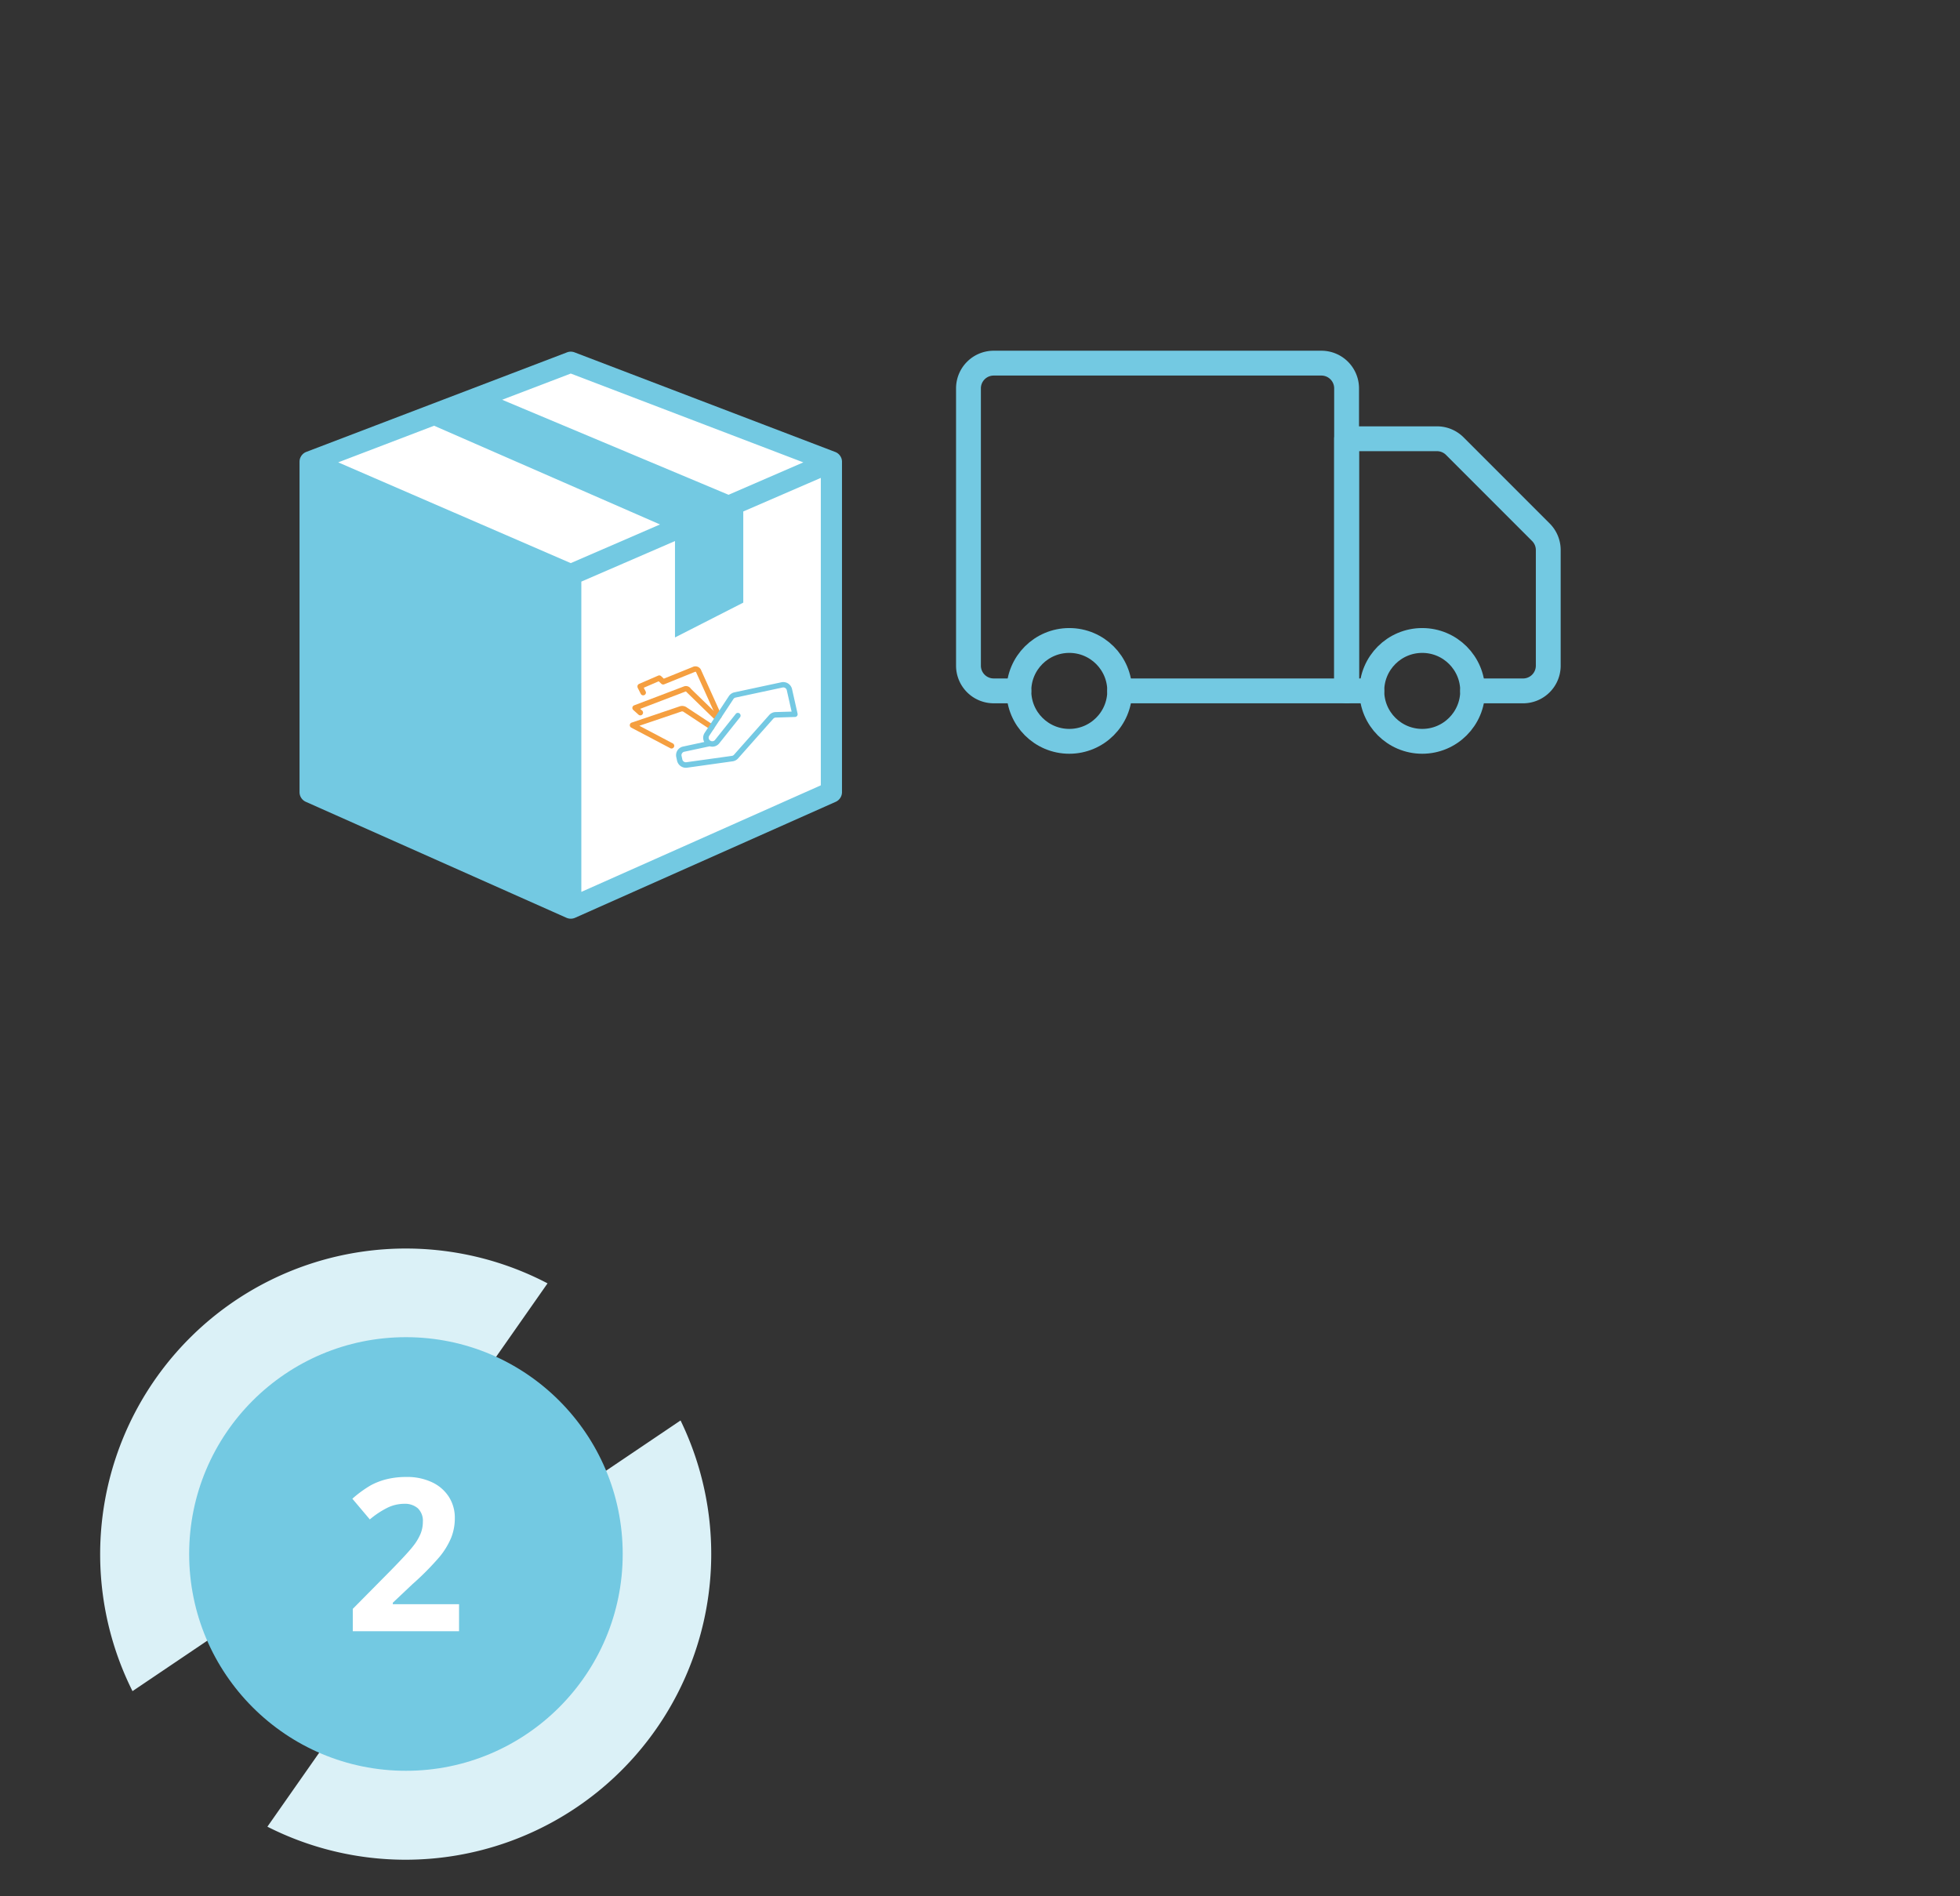
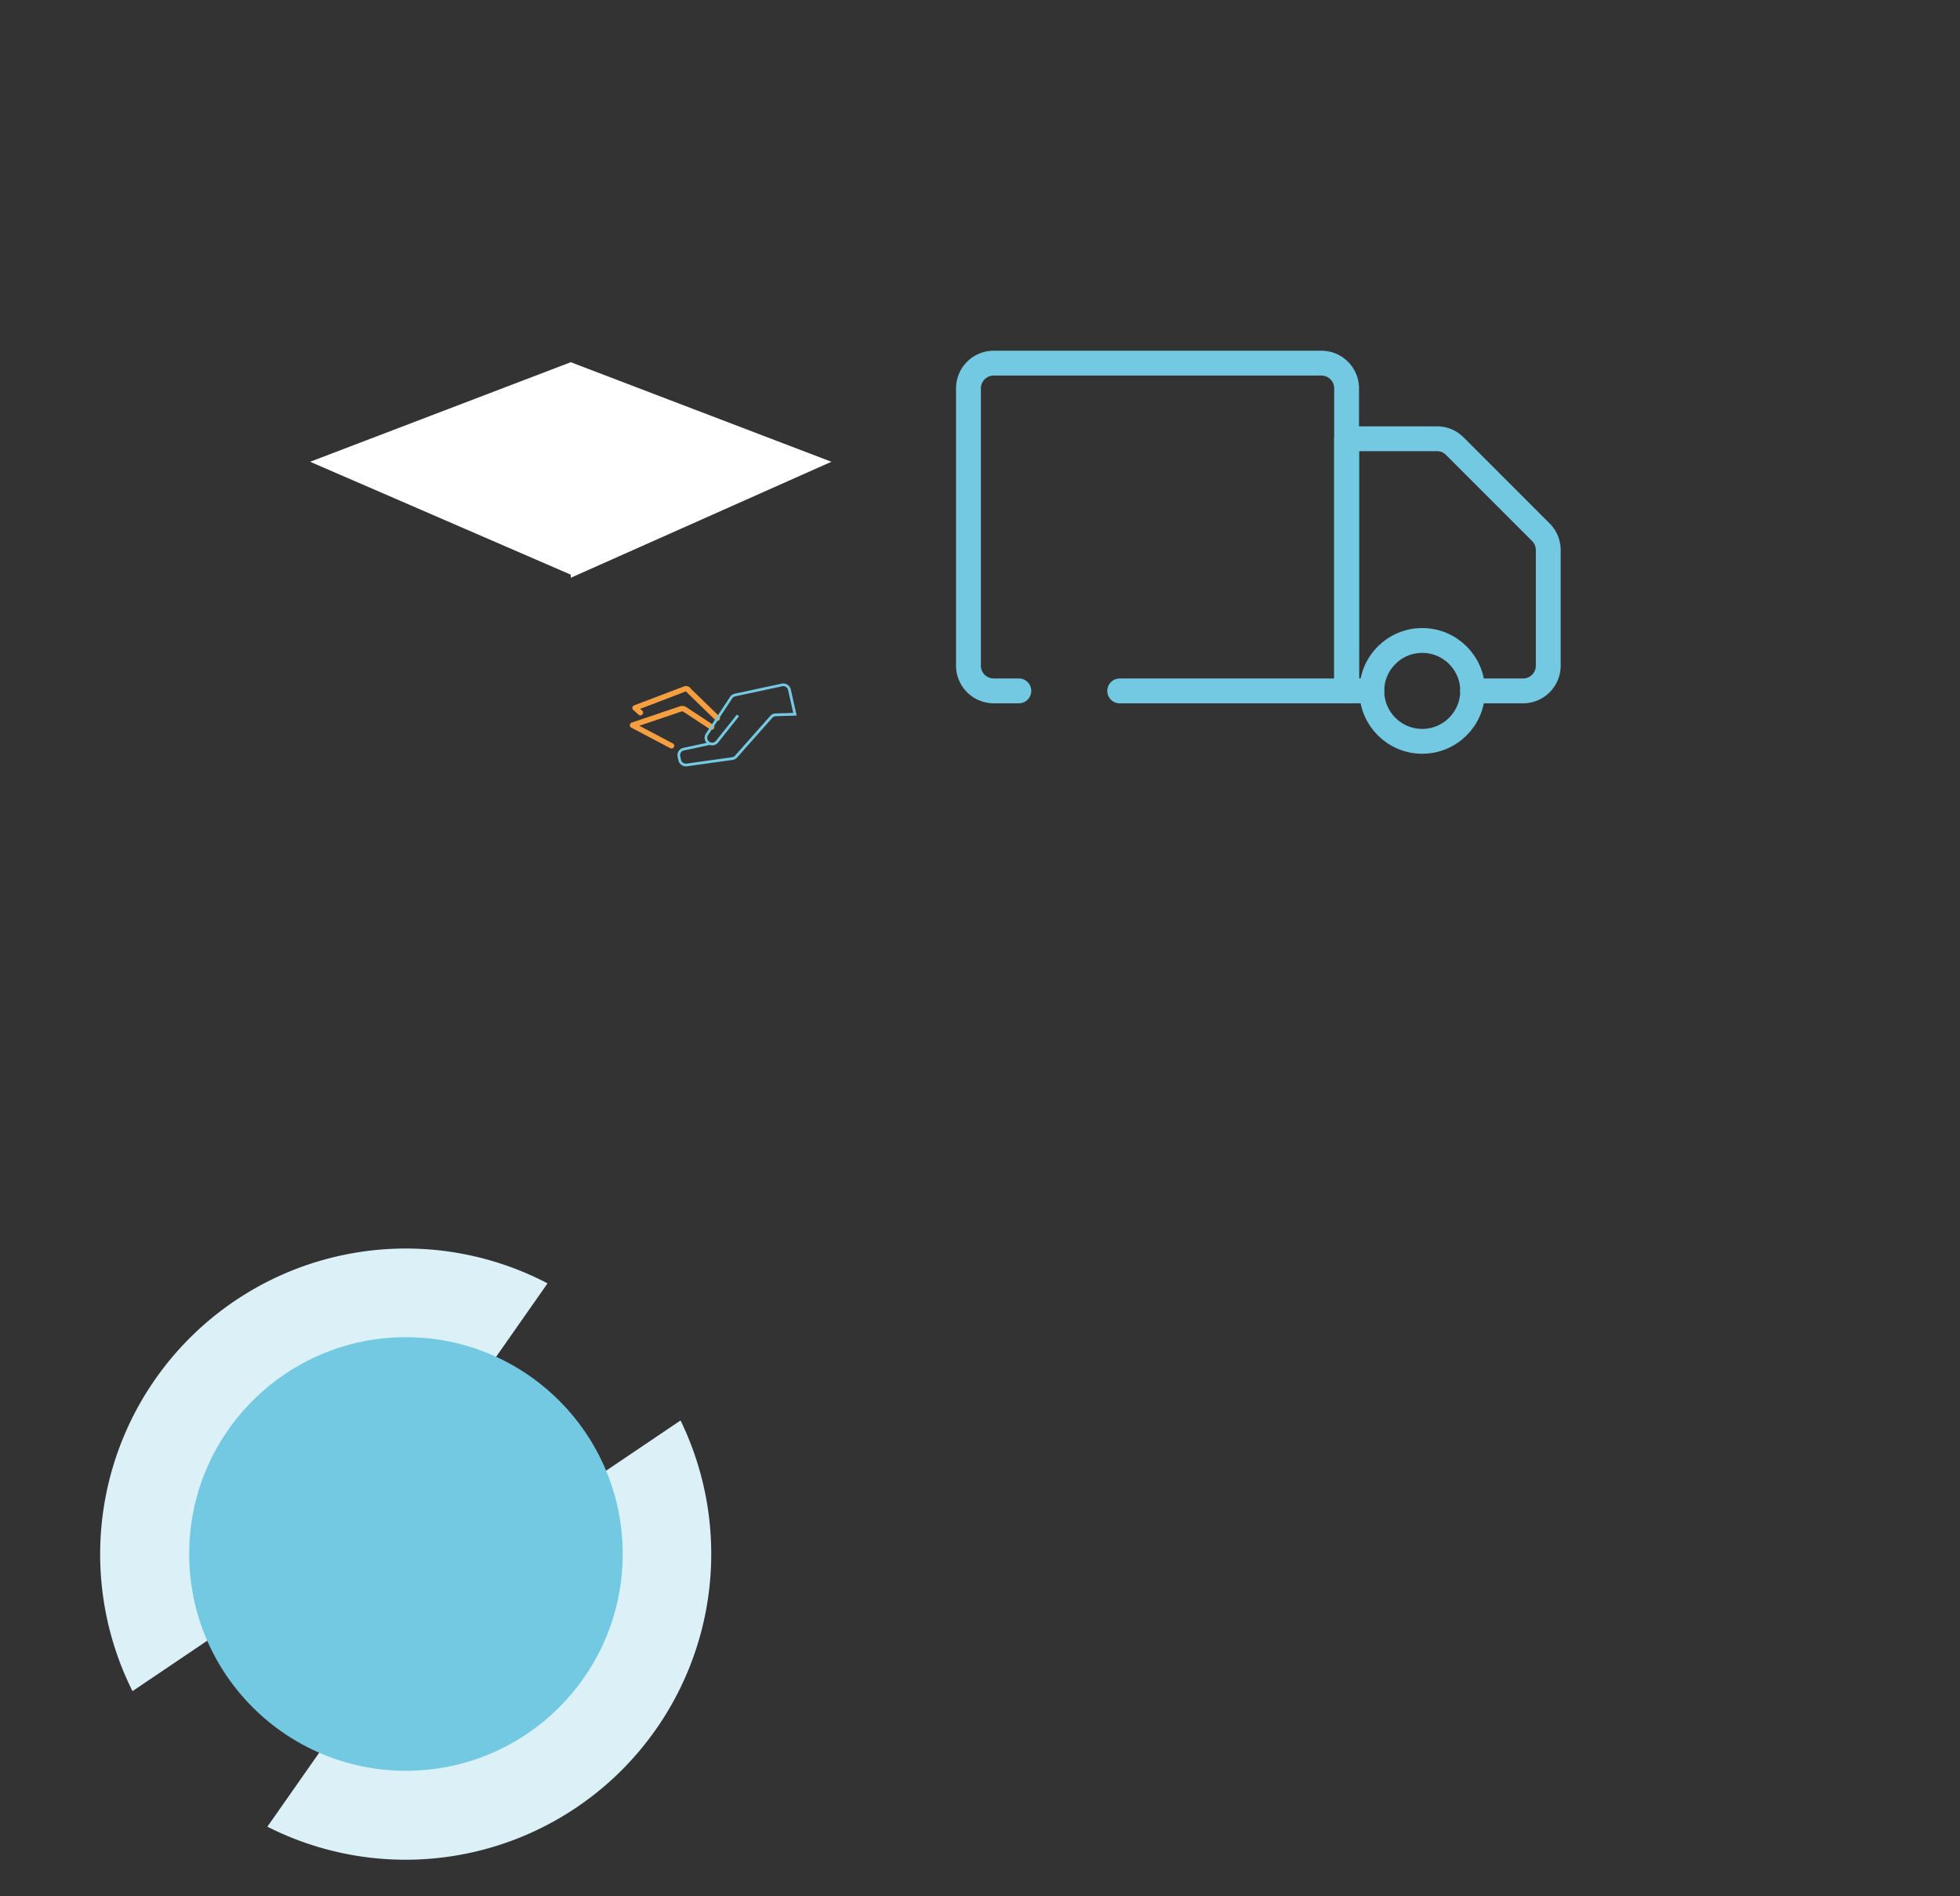
<svg xmlns="http://www.w3.org/2000/svg" id="Layer_1" data-name="Layer 1" width="358" height="346.27" viewBox="0 0 358 346.27">
  <rect x="0" y="0" width="358" height="346.27" fill="#333333" stroke="none" />
  <title>step-2-grafik</title>
  <g id="step-2-grafik">
    <g id="Step-Point">
      <path id="Differenzmenge_2" data-name="Differenzmenge 2" d="M74.106,339.633a55.84,55.84,0,0,0,50.2-80.221L79.737,289.476,48.84,333.6A55.8,55.8,0,0,0,74.106,339.633Zm-49.9-30.791h0l44.84-30.248,30.964-44.221A55.836,55.836,0,0,0,24.2,308.841Z" style="fill:#dbf1f7" />
      <circle id="Ellipse_12" data-name="Ellipse 12" cx="74.145" cy="283.797" r="39.594" style="fill:#73c9e2" />
    </g>
-     <path id="Pfad_256" data-name="Pfad 256" d="M83.846,297.9H64.437v-4.083l6.97-7.045q3.1-3.172,4.045-4.4a9.668,9.668,0,0,0,1.367-2.269,5.779,5.779,0,0,0,.418-2.165,3.155,3.155,0,0,0-.922-2.489,3.572,3.572,0,0,0-2.459-.817,7.072,7.072,0,0,0-3.134.741,16.171,16.171,0,0,0-3.172,2.111l-3.19-3.778a20.815,20.815,0,0,1,3.4-2.474,12.478,12.478,0,0,1,2.944-1.111,15.083,15.083,0,0,1,3.57-.389,10.571,10.571,0,0,1,4.6.949,7.334,7.334,0,0,1,3.1,2.656,7.063,7.063,0,0,1,1.1,3.913,9.576,9.576,0,0,1-.675,3.6A13.817,13.817,0,0,1,80.3,284.3a51.071,51.071,0,0,1-4.99,5.036L71.749,292.7v.266h12.1Z" style="fill:#fff" />
    <g id="grafik-1">
      <g id="lieferung">
        <path id="Pfad_65" data-name="Pfad 65" d="M204.518,126.176H245.96V70.919a4.606,4.606,0,0,0-4.6-4.6H181.494a4.606,4.606,0,0,0-4.6,4.6v50.652a4.606,4.606,0,0,0,4.6,4.6h4.6" style="fill:none;stroke:#73c9e2;stroke-linecap:round;stroke-linejoin:round;stroke-width:4.537px" />
        <path id="Pfad_66" data-name="Pfad 66" d="M268.985,126.175h9.209a4.606,4.606,0,0,0,4.6-4.6V100.455a4.6,4.6,0,0,0-1.349-3.255l-15.72-15.723a4.6,4.6,0,0,0-3.252-1.349H245.961v46.047h4.6" style="fill:none;stroke:#73c9e2;stroke-linecap:round;stroke-linejoin:round;stroke-width:4.537px" />
-         <circle id="Ellipse_15" data-name="Ellipse 15" cx="195.308" cy="126.176" r="9.209" style="fill:none;stroke:#73c9e2;stroke-linecap:round;stroke-linejoin:round;stroke-width:4.537px" />
        <circle id="Ellipse_16" data-name="Ellipse 16" cx="259.775" cy="126.176" r="9.209" style="fill:none;stroke:#73c9e2;stroke-linecap:round;stroke-linejoin:round;stroke-width:4.537px" />
      </g>
      <g id="Paket">
-         <path id="Vereinigungsmenge_1" data-name="Vereinigungsmenge 1" d="M104.253,104.948,56.646,84.33,104.253,66.15,151.86,84.33v60.348l-47.607,21.184Z" style="fill:#fff" />
-         <path id="Pfad_58" data-name="Pfad 58" d="M153.793,84.316v-.028a1.486,1.486,0,0,0-.014-.181.1.1,0,0,0-.005-.04,1.9,1.9,0,0,0-.04-.211h0a1.922,1.922,0,0,0-.065-.2l-.013-.034a1.943,1.943,0,0,0-.091-.188l-.019-.034a1.978,1.978,0,0,0-.112-.181l-.007-.009a1.943,1.943,0,0,0-.129-.16l-.025-.027a1.928,1.928,0,0,0-.15-.144l-.031-.026a1.921,1.921,0,0,0-.172-.129h0l-.013-.007a1.912,1.912,0,0,0-.181-.1l-.029-.015c-.049-.024-.1-.046-.152-.066l-47.6-18.186a1.934,1.934,0,0,0-1.379,0L55.957,82.523c-.052.02-.1.043-.152.066l-.028.015a1.948,1.948,0,0,0-.181.1l-.013.007h0a1.926,1.926,0,0,0-.172.129l-.031.026a1.9,1.9,0,0,0-.15.144l-.024.027a1.985,1.985,0,0,0-.13.161l-.006.008a1.967,1.967,0,0,0-.112.181l-.019.034a1.893,1.893,0,0,0-.091.188.1.1,0,0,1-.012.032,1.935,1.935,0,0,0-.066.2h0a1.906,1.906,0,0,0-.04.212.1.1,0,0,1-.005.04c-.007.061-.012.121-.014.181v60.39a1.934,1.934,0,0,0,1.148,1.767l47.608,21.18a1.95,1.95,0,0,0,.221.082l.06.016a1.89,1.89,0,0,0,.189.041l.068.011a1.926,1.926,0,0,0,.247.017h0a1.921,1.921,0,0,0,.246-.017l.07-.011a1.888,1.888,0,0,0,.187-.041l.062-.016a1.945,1.945,0,0,0,.221-.081l47.607-21.18a1.934,1.934,0,0,0,1.148-1.767V84.31M104.253,68.219l42.479,16.223-13.66,5.918L91.716,73.007Zm16.3,27.56-16.3,7.06-42.481-18.4,17.515-6.689Zm29.371,47.643-43.741,19.459V106.217l11.933-5.167,5.173-2.241v17.605l12.472-6.358V93.408l14.162-6.133Z" style="fill:#73c9e2" />
+         <path id="Vereinigungsmenge_1" data-name="Vereinigungsmenge 1" d="M104.253,104.948,56.646,84.33,104.253,66.15,151.86,84.33l-47.607,21.184Z" style="fill:#fff" />
        <g id="Bildmarke">
          <g id="Gruppe_7" data-name="Gruppe 7">
            <path id="Pfad_14" data-name="Pfad 14" d="M130.246,133.216a.494.494,0,0,1-.527-.012l-4.765-3.137c-.244-.166-.319-.178-.53-.114l-7.646,2.59,6.112,3.223a.494.494,0,1,1-.463.873h0l-7.132-3.759a.5.5,0,0,1,.071-.909l8.742-2.96a1.437,1.437,0,0,1,1.388.224l4.766,3.136a.49.49,0,0,1,.143.678l0,.006a.477.477,0,0,1-.157.153Z" style="fill:#f59f40" />
            <path id="Pfad_15" data-name="Pfad 15" d="M131.274,131.583a.5.5,0,0,1-.6-.064l-5.194-5.049a.917.917,0,0,0-.213-.2l-8.34,3.187.4.353a.5.5,0,0,1-.648.752l-.019-.017-.938-.842a.6.6,0,0,1-.087-.086.487.487,0,0,1-.119-.448.5.5,0,0,1,.308-.352l9.123-3.47a1.091,1.091,0,0,1,1.256.447l5.164,5.008a.5.5,0,0,1,.01.7.571.571,0,0,1-.1.079Z" style="fill:#f59f40" />
-             <path id="Pfad_16" data-name="Pfad 16" d="M131.57,131.2l-.051.03a.5.5,0,0,1-.656-.246h0l-3.677-8.128c-.087-.2-.11-.211-.31-.131l-5.557,2.247a.5.5,0,0,1-.528-.1l-.483-.451-2.725,1.178.367.716a.5.5,0,0,1-.885.45h0l-.5-.985a.839.839,0,0,1-.134-.4.454.454,0,0,1,.078-.289.581.581,0,0,1,.247-.206l3.465-1.5a.5.5,0,0,1,.536.094l.49.463,5.263-2.129a1.132,1.132,0,0,1,1.584.648l3.674,8.123a.493.493,0,0,1-.2.626Z" style="fill:#f59f40" />
          </g>
          <g id="Gruppe_8" data-name="Gruppe 8">
            <path id="Pfad_17" data-name="Pfad 17" d="M134.309,138.6a1.361,1.361,0,0,1-.519.185l-8.322,1.162a1.4,1.4,0,0,1-1.554-1.078l-.144-.654a1.346,1.346,0,0,1,.184-1.04,1.368,1.368,0,0,1,.867-.6l4.24-.909a1.369,1.369,0,0,1-.135-1.686l4.414-6.706a1.352,1.352,0,0,1,.861-.587l8.589-1.841a1.4,1.4,0,0,1,1.652,1.057l1.072,4.779-3.818.117a.894.894,0,0,0-.633.293l-6.426,7.249a1.452,1.452,0,0,1-.319.267Zm-9.661-1.44a.865.865,0,0,0-.4.939l.144.654a.907.907,0,0,0,1,.7l8.323-1.161a.888.888,0,0,0,.537-.288l6.426-7.249a1.383,1.383,0,0,1,.988-.461l3.222-.1-.943-4.184a.907.907,0,0,0-1.068-.681l-8.588,1.839a.88.88,0,0,0-.548.376l-4.413,6.705a.894.894,0,0,0,1.445,1.049l3.822-4.8.388.31-3.822,4.8a1.361,1.361,0,0,1-.968.513,1.407,1.407,0,0,1-.623-.094l.007.031-4.664,1a.946.946,0,0,0-.272.1Z" style="fill:#74c9e3" />
-             <path id="Pfad_18" data-name="Pfad 18" d="M134.437,138.817a1.672,1.672,0,0,1-.611.217L125.5,140.2a1.651,1.651,0,0,1-1.83-1.268l-.144-.654a1.623,1.623,0,0,1,.213-1.231,1.6,1.6,0,0,1,1.024-.708l3.87-.834a1.622,1.622,0,0,1,.073-1.665l4.416-6.7a1.648,1.648,0,0,1,1.014-.7l8.59-1.84a1.647,1.647,0,0,1,1.944,1.246l1.009,4.487a.5.5,0,0,1-.092.413.484.484,0,0,1-.376.191l-3.519.11a.643.643,0,0,0-.452.208l-6.426,7.249a1.625,1.625,0,0,1-.378.314Zm-9.662-1.443a.614.614,0,0,0-.2.2.626.626,0,0,0-.085.474l.144.654a.659.659,0,0,0,.727.5l8.323-1.161a.6.6,0,0,0,.384-.207l6.426-7.249a1.623,1.623,0,0,1,1.163-.543l2.932-.086-.878-3.9a.652.652,0,0,0-.771-.5l-8.59,1.84a.61.61,0,0,0-.392.271l-4.414,6.706a.635.635,0,0,0,.109.824.662.662,0,0,0,.5.17.635.635,0,0,0,.447-.235l3.822-4.8a.5.5,0,0,1,.776.619l-3.822,4.8a1.61,1.61,0,0,1-1.143.606,1.553,1.553,0,0,1-.595-.066l-4.651.995a.611.611,0,0,0-.2.077Z" style="fill:#74c9e3" />
          </g>
        </g>
      </g>
    </g>
  </g>
</svg>